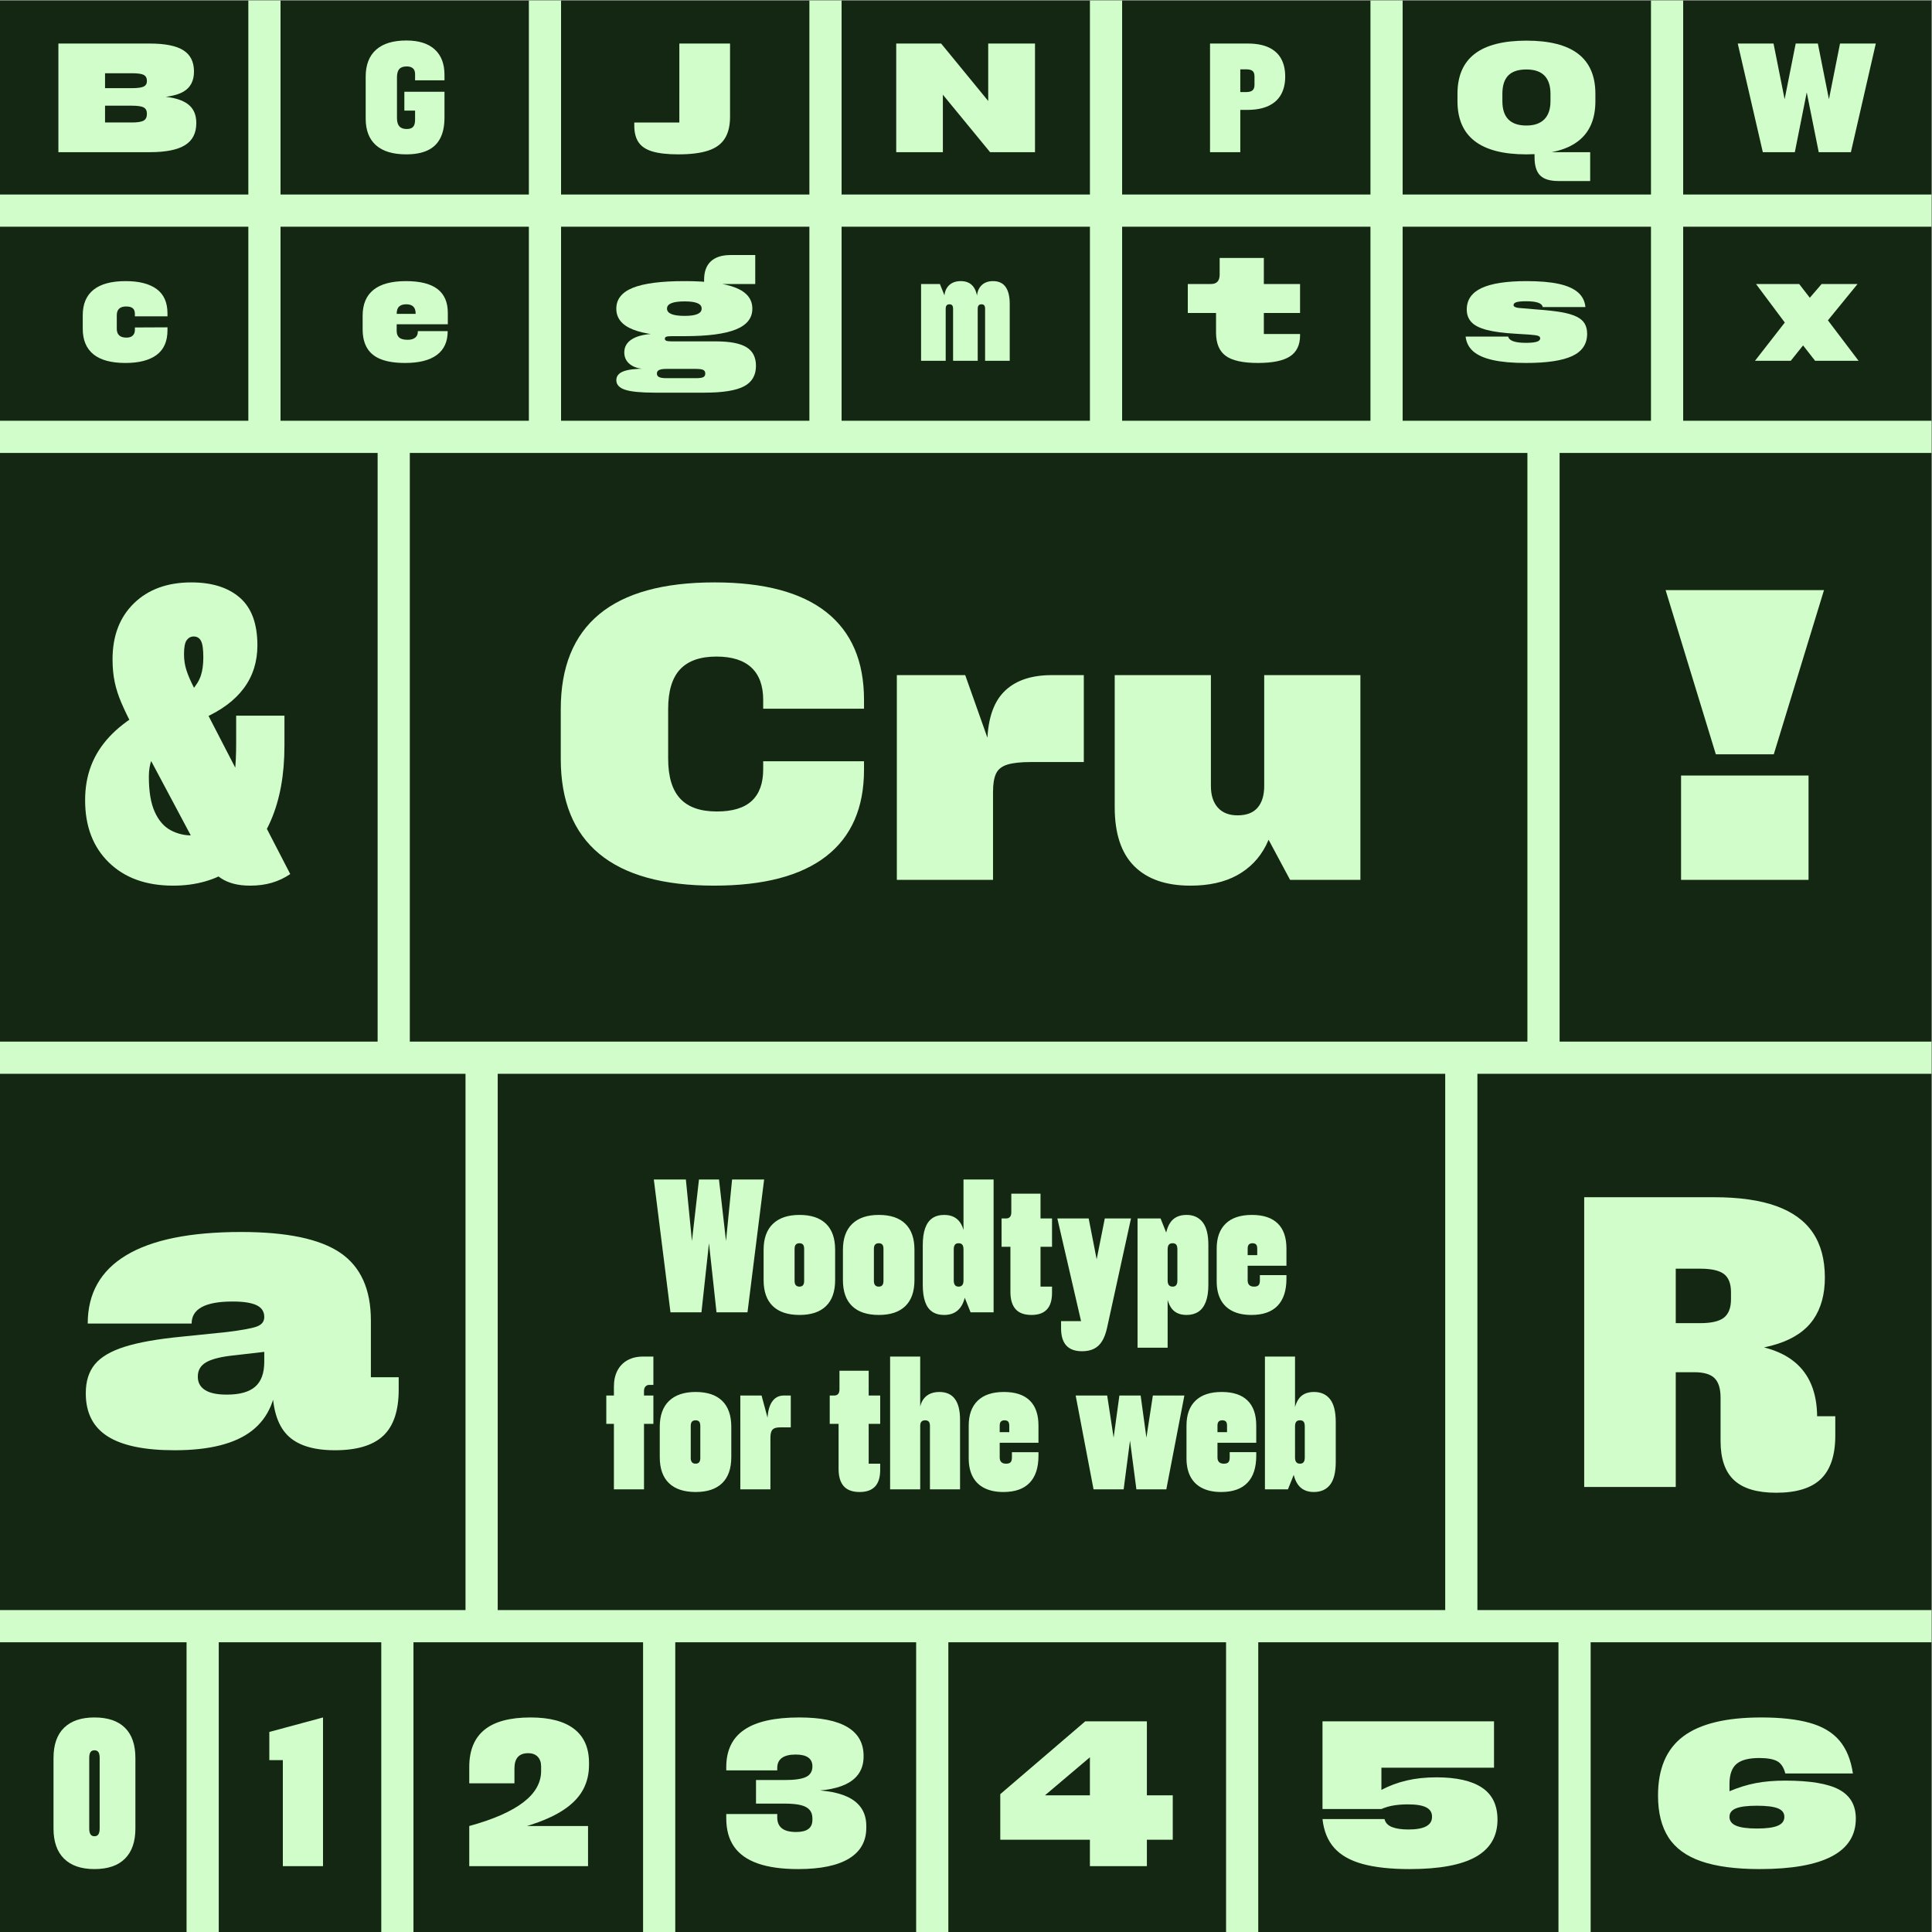
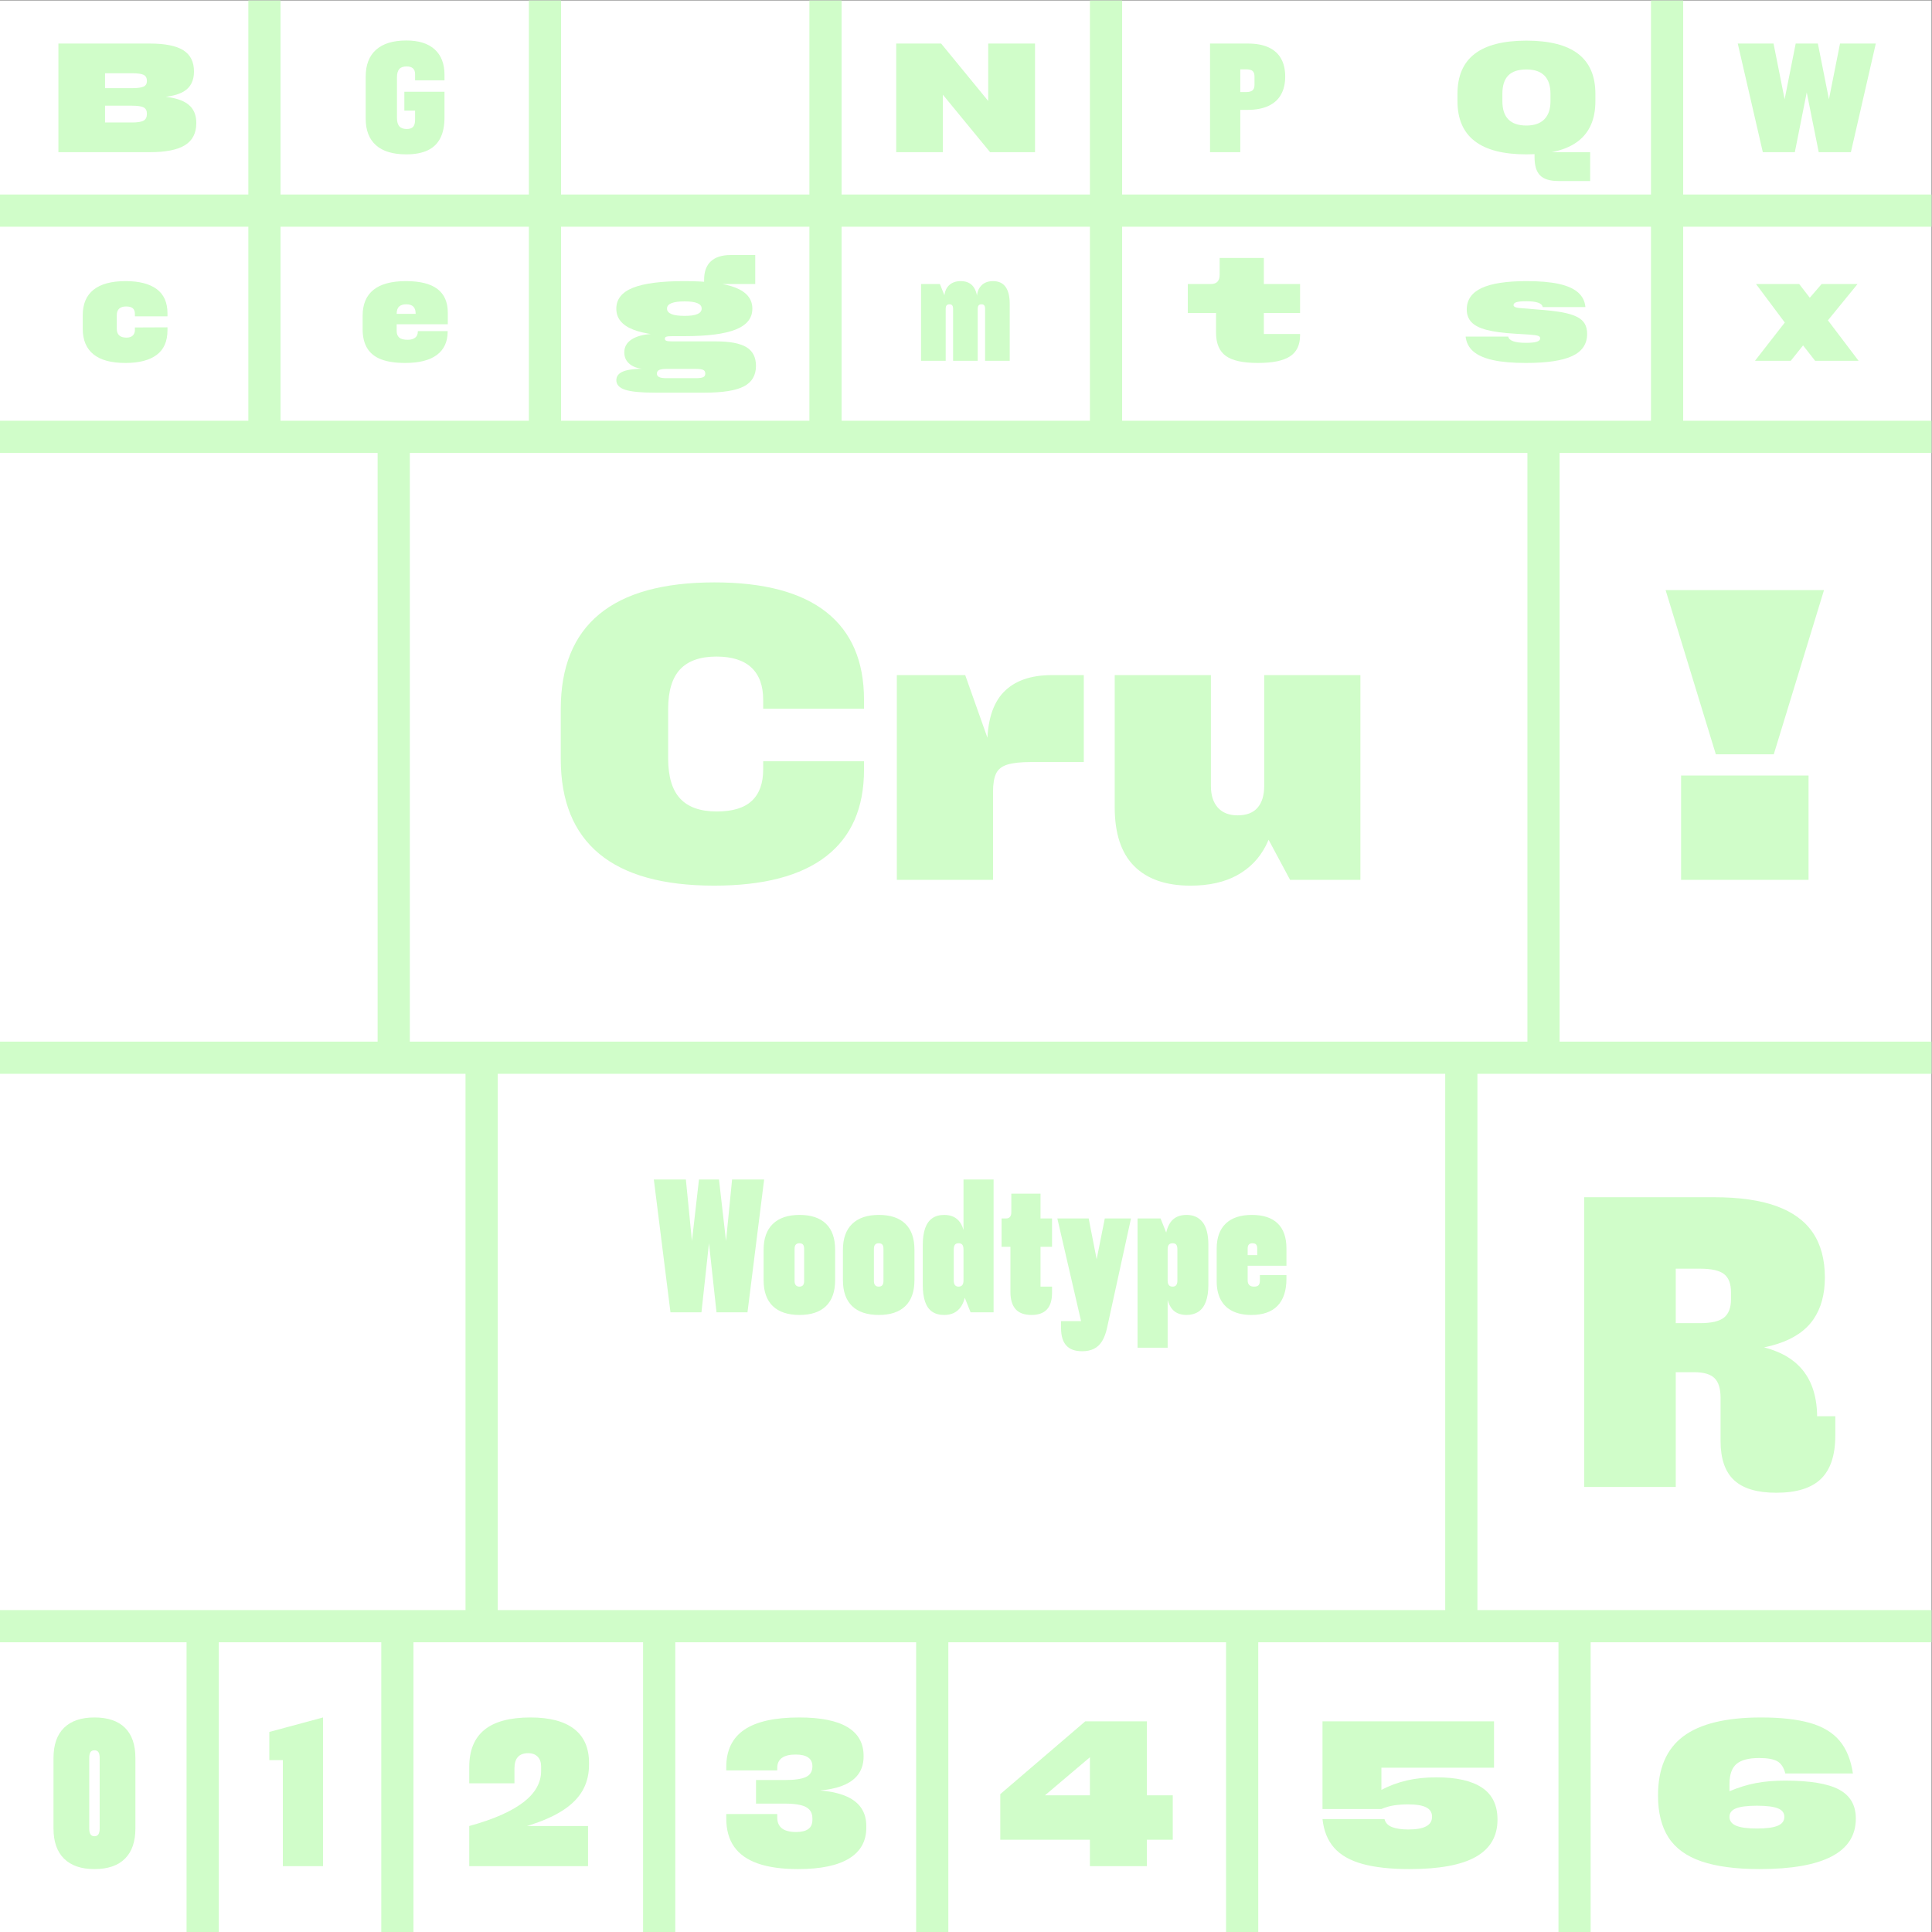
<svg xmlns="http://www.w3.org/2000/svg" xmlns:ns1="http://sodipodi.sourceforge.net/DTD/sodipodi-0.dtd" xmlns:ns2="http://www.inkscape.org/namespaces/inkscape" version="1.1" id="svg2" width="1600" height="1600" viewBox="0 0 1600 1600" ns1:docname="FCB SVG Splashes Cru.eps">
  <rect x="0" y="0" width="1600" height="1600" fill="#808080" stroke="none" />
  <defs id="defs6" />
  <ns1:namedview id="namedview4" pagecolor="#ffffff" bordercolor="#000000" borderopacity="0.25" ns2:showpageshadow="2" ns2:pageopacity="0.0" ns2:pagecheckerboard="0" ns2:deskcolor="#d1d1d1" />
  <g id="g8" ns2:groupmode="layer" ns2:label="ink_ext_XXXXXX" transform="matrix(1.333,0,0,-1.333,0,1600)">
    <g id="g10" transform="scale(0.1)">
      <path d="M 0,12000 V 0 H 12000 V 12000 H 0" style="fill:#ffffff;fill-opacity:1;fill-rule:nonzero;stroke:none" id="path12" />
-       <path d="M 0,12000 V 0 H 12000 V 12000 H 0" style="fill:#142713;fill-opacity:1;fill-rule:nonzero;stroke:none" id="path14" />
+       <path d="M 0,12000 V 0 V 12000 H 0" style="fill:#142713;fill-opacity:1;fill-rule:nonzero;stroke:none" id="path14" />
      <path d="m 4741.47,7223.09 c 0,-86.4 -23.63,-151.61 -70.8,-195.6 -47.21,-44.02 -119.63,-66 -217.2,-66 -102.41,0 -178.43,26.78 -228,80.4 -49.61,53.59 -74.4,136.39 -74.4,248.4 v 307.2 c 0,111.98 24.79,194.4 74.4,247.2 49.57,52.8 124.8,79.2 225.6,79.2 96,0 168.37,-22.8 217.2,-68.4 48.79,-45.6 73.2,-112.42 73.2,-200.4 v -55.2 h 626.4 v 55.2 c 0,240 -78,421.58 -234,544.8 -156,123.19 -387.6,184.8 -694.8,184.8 -318.41,0 -557.21,-66 -716.4,-198 -159.23,-132 -238.8,-328.42 -238.8,-589.2 v -309.6 c 0,-260.81 79.57,-457.2 238.8,-589.2 159.19,-132 397.2,-198 714,-198 307.2,0 539.17,60.79 696,182.4 156.79,121.58 235.2,300.79 235.2,537.6 v 52.8 h -626.4 z m 1427.97,-686.4 v 859.2 h -26.4 l -146.4,412.8 h -424.8 v -1272 z m 0,348 v 199.2 c 0,49.58 6.38,87.6 19.2,114 12.79,26.4 36.38,44.78 70.8,55.2 34.39,10.39 82.8,15.6 145.2,15.6 h 328.8 v 540 h -199.2 c -131.21,0 -230.81,-35.21 -298.8,-105.6 -68.02,-70.42 -102,-180.82 -102,-331.2 v -487.2 z m 1516.75,-319.2 c 78.37,43.2 138,104.78 178.8,184.8 40.8,79.99 61.2,174.38 61.2,283.2 v 204 h -72 v -117.6 c 0,-57.6 -13.62,-102.41 -40.8,-134.4 -27.23,-32.02 -68.82,-48 -124.8,-48 -52.8,0 -93.6,15.98 -122.4,48 -28.8,31.99 -43.2,76.8 -43.2,134.4 v 688.8 h -597.6 v -820.8 c 0,-163.2 40.38,-285.22 121.2,-366 80.77,-80.81 197.17,-121.2 349.2,-121.2 115.2,0 211.98,21.6 290.4,64.8 z m 765.6,-28.8 v 1272 h -597.6 v -972 l 160.8,-300 h 436.8" style="fill:#d0fdc9;fill-opacity:1;fill-rule:nonzero;stroke:none" id="path16" />
-       <path d="m 4001,3157.06 h 58.3 v 176 H 3946 l 55,-42.9 v 70.4 c 0,12.46 3.11,22 9.35,28.6 6.22,6.6 14.11,9.9 23.65,9.9 h 25.3 v 176 h -63.8 c -37.4,0 -69.68,-7.53 -96.8,-22.55 -27.14,-15.04 -48.04,-36.49 -62.7,-64.35 -14.68,-27.88 -22,-61.24 -22,-100.1 v -97.9 l 60.5,42.9 h -107.8 v -176 h 47.3 v -407 h 187 z m 485.65,-368.5 c 37.76,36.66 56.65,90.56 56.65,161.7 v 188.1 c 0,71.12 -18.89,125.02 -56.65,161.7 -37.78,36.66 -92.59,55 -164.45,55 -71.88,0 -127.05,-18.53 -165.55,-55.55 -38.5,-37.04 -57.75,-90.75 -57.75,-161.15 v -188.1 c 0,-71.14 19.06,-125.04 57.2,-161.7 38.12,-36.68 93.5,-55 166.1,-55 71.86,0 126.67,18.32 164.45,55 z m -187.55,129.8 c -5.14,5.86 -7.7,14.66 -7.7,26.4 v 199.1 c 0,12.46 2.56,21.45 7.7,26.95 5.12,5.5 12.46,8.25 22,8.25 10.26,0 17.77,-2.75 22.55,-8.25 4.76,-5.5 7.15,-14.49 7.15,-26.95 v -199.1 c 0,-11.74 -2.39,-20.54 -7.15,-26.4 -4.78,-5.88 -12.29,-8.8 -22.55,-8.8 -9.54,0 -16.88,2.92 -22,8.8 z m 487.31,-168.3 v 440 h -16.5 l -38.5,143 h -132 v -583 z m 0,209 v 110 c 0,16.86 1.82,30.06 5.5,39.6 3.66,9.52 9.9,16.31 18.7,20.35 8.8,4.02 20.9,6.05 36.3,6.05 h 66 v 198 h -42.9 c -33,0 -58.3,-14.13 -75.9,-42.35 -17.6,-28.24 -26.4,-69.13 -26.4,-122.65 v -209 z m 455.38,-189.2 c 21.26,-24.2 54.26,-36.3 99,-36.3 42.52,0 74.42,11.38 95.7,34.1 21.26,22.72 31.9,57.2 31.9,103.4 v 38.5 h -132 l 60.5,-48.4 v 295.9 h 71.5 v 176 h -71.5 v 154 h -181.5 v -115.5 c 0,-25.68 -11,-38.5 -33,-38.5 h -27.5 v -176 h 55 v -280.5 c 0,-46.94 10.63,-82.5 31.9,-106.7 z m 475.21,-19.8 v 825 h -187 v -825 z m 247.5,0 v 432.3 c 0,115.12 -42.9,172.7 -128.7,172.7 -25.68,0 -47.68,-5.14 -66,-15.4 -18.34,-10.28 -32.45,-25.3 -42.35,-45.1 -9.9,-19.8 -14.85,-43.64 -14.85,-71.5 v -143 h 4.4 v 63.8 c 0,12.46 2.56,21.45 7.7,26.95 5.12,5.5 12.82,8.25 23.1,8.25 10.26,0 17.77,-2.75 22.55,-8.25 4.76,-5.5 7.15,-14.49 7.15,-26.95 v -393.8 z m 432.29,40.7 c 36.66,38.12 55,94.22 55,168.3 v 22 h -165 v -33 c 0,-13.94 -2.75,-23.84 -8.25,-29.7 -5.5,-5.88 -14.85,-8.8 -28.05,-8.8 -13.2,0 -23.1,3.3 -29.7,9.9 -6.6,6.6 -9.9,16.12 -9.9,28.6 v 198 c 0,11.72 2.56,20.16 7.7,25.3 5.12,5.12 12.46,7.7 22,7.7 10.26,0 17.77,-2.58 22.55,-7.7 4.76,-5.14 7.15,-13.58 7.15,-25.3 v -68.2 l 38.5,27.5 h -181.5 v -66 h 324.5 v 106.7 c 0,68.92 -18.15,121 -54.45,156.2 -36.3,35.2 -89.65,52.8 -160.05,52.8 -71.14,0 -125.4,-17.98 -162.8,-53.9 -37.4,-35.94 -56.1,-87.64 -56.1,-155.1 v -203.5 c 0,-44.74 8.25,-82.69 24.75,-113.85 16.5,-31.18 40.87,-54.83 73.15,-70.95 32.26,-16.12 71.5,-24.2 117.7,-24.2 71.86,0 126.12,19.06 162.8,57.2 z m 397.09,-40.7 h 149.6 v 159.5 l -64.9,423.5 h -195.8 z m 95.7,108.9 v -108.9 h 91.3 l 59.4,454.3 v 128.7 h -85.8 z m 272.8,474.1 -64.9,-423.5 v -159.5 h 148.5 l 112.2,583 z m -161.7,0 v -128.7 l 59.4,-454.3 h 91.3 v 108.9 l -64.9,474.1 z m 749.09,-542.3 c 36.66,38.12 55,94.22 55,168.3 v 22 h -165 v -33 c 0,-13.94 -2.75,-23.84 -8.25,-29.7 -5.5,-5.88 -14.85,-8.8 -28.05,-8.8 -13.2,0 -23.1,3.3 -29.7,9.9 -6.6,6.6 -9.9,16.12 -9.9,28.6 v 198 c 0,11.72 2.56,20.16 7.7,25.3 5.12,5.12 12.46,7.7 22,7.7 10.26,0 17.77,-2.58 22.55,-7.7 4.76,-5.14 7.15,-13.58 7.15,-25.3 v -68.2 l 38.5,27.5 h -181.5 v -66 h 324.5 v 106.7 c 0,68.92 -18.15,121 -54.45,156.2 -36.3,35.2 -89.65,52.8 -160.05,52.8 -71.14,0 -125.4,-17.98 -162.8,-53.9 -37.4,-35.94 -56.1,-87.64 -56.1,-155.1 v -203.5 c 0,-44.74 8.25,-82.69 24.75,-113.85 16.5,-31.18 40.87,-54.83 73.15,-70.95 32.26,-16.12 71.5,-24.2 117.7,-24.2 71.86,0 126.12,19.06 162.8,57.2 z m 251.9,-40.7 44,110 v 715 h -187 v -825 z m 27.5,170.5 c 0,-60.14 11,-106.34 33,-138.6 22,-32.26 55.36,-48.4 100.1,-48.4 44,0 77.72,15.04 101.2,45.1 23.46,30.06 35.2,77.36 35.2,141.9 v 247.5 c 0,64.52 -11.74,111.82 -35.2,141.9 -23.48,30.06 -56.84,45.1 -100.1,45.1 -45.48,0 -78.29,-16.14 -98.45,-48.4 -20.18,-32.28 -30.25,-78.48 -30.25,-138.6 v -88 h 11 v 60.5 c 0,13.92 2.56,23.82 7.7,29.7 5.12,5.86 12.82,8.8 23.1,8.8 10.26,0 17.77,-2.94 22.55,-8.8 4.76,-5.88 7.15,-15.78 7.15,-29.7 v -192.5 c 0,-13.2 -2.39,-22.93 -7.15,-29.15 -4.78,-6.24 -12.29,-9.35 -22.55,-9.35 -10.28,0 -17.98,3.11 -23.1,9.35 -5.14,6.22 -7.7,15.95 -7.7,29.15 v 60.5 h -16.5 v -88" style="fill:#d0fdc9;fill-opacity:1;fill-rule:nonzero;stroke:none" id="path18" />
      <path d="m 4332.66,3850.06 v 101.2 l -71.5,723.8 h -199.1 l 103.4,-825 z m 25.3,0 77,707.3 v 117.7 h -92.4 l -84.7,-741.4 v -83.6 z m 193.6,0 v 83.6 l -84.7,741.4 h -92.4 v -117.7 l 77,-707.3 z m 92.4,0 103.4,825 h -199.1 l -71.5,-723.8 v -101.2 z m 487.85,38.5 c 37.76,36.66 56.65,90.56 56.65,161.7 v 188.1 c 0,71.12 -18.89,125.02 -56.65,161.7 -37.78,36.66 -92.59,55 -164.45,55 -71.88,0 -127.05,-18.53 -165.55,-55.55 -38.5,-37.04 -57.75,-90.75 -57.75,-161.15 v -188.1 c 0,-71.14 19.06,-125.04 57.2,-161.7 38.12,-36.68 93.5,-55 166.1,-55 71.86,0 126.67,18.32 164.45,55 z m -187.55,129.8 c -5.14,5.86 -7.7,14.66 -7.7,26.4 v 199.1 c 0,12.46 2.56,21.45 7.7,26.95 5.12,5.5 12.46,8.25 22,8.25 10.26,0 17.77,-2.75 22.55,-8.25 4.76,-5.5 7.15,-14.49 7.15,-26.95 v -199.1 c 0,-11.74 -2.39,-20.54 -7.15,-26.4 -4.78,-5.88 -12.29,-8.8 -22.55,-8.8 -9.54,0 -16.88,2.92 -22,8.8 z m 680.35,-129.8 c 37.76,36.66 56.65,90.56 56.65,161.7 v 188.1 c 0,71.12 -18.89,125.02 -56.65,161.7 -37.78,36.66 -92.59,55 -164.45,55 -71.88,0 -127.05,-18.53 -165.55,-55.55 -38.5,-37.04 -57.75,-90.75 -57.75,-161.15 v -188.1 c 0,-71.14 19.06,-125.04 57.2,-161.7 38.12,-36.68 93.5,-55 166.1,-55 71.86,0 126.67,18.32 164.45,55 z m -187.55,129.8 c -5.14,5.86 -7.7,14.66 -7.7,26.4 v 199.1 c 0,12.46 2.56,21.45 7.7,26.95 5.12,5.5 12.46,8.25 22,8.25 10.26,0 17.77,-2.75 22.55,-8.25 4.76,-5.5 7.15,-14.49 7.15,-26.95 v -199.1 c 0,-11.74 -2.39,-20.54 -7.15,-26.4 -4.78,-5.88 -12.29,-8.8 -22.55,-8.8 -9.54,0 -16.88,2.92 -22,8.8 z m 530.73,-136.95 c 23.1,31.9 34.65,78.27 34.65,139.15 v 88 h -16.5 v -60.5 c 0,-13.2 -2.57,-22.93 -7.7,-29.15 -5.13,-6.24 -12.83,-9.35 -23.1,-9.35 -9.53,0 -16.87,3.11 -22,9.35 -5.13,6.22 -7.7,15.95 -7.7,29.15 v 192.5 c 0,13.2 2.38,22.91 7.15,29.15 4.77,6.22 12.28,9.35 22.55,9.35 11,0 18.88,-3.13 23.65,-9.35 4.77,-6.24 7.15,-15.95 7.15,-29.15 v -60.5 h 11 v 88 c 0,63.06 -10.82,110 -32.45,140.8 -21.63,30.8 -54.45,46.2 -98.45,46.2 -29.33,0 -53.9,-6.79 -73.7,-20.35 -19.8,-13.58 -34.65,-34.29 -44.55,-62.15 -9.9,-27.88 -14.85,-62.7 -14.85,-104.5 v -247.5 c 0,-41.8 4.77,-76.64 14.3,-104.5 9.53,-27.88 24.2,-48.59 44,-62.15 19.8,-13.56 44.73,-20.35 74.8,-20.35 44.73,0 78.65,15.95 101.75,47.85 z m 205.15,-31.35 v 825 h -187 v -715 l 44,-110 z m 136.4,19.8 c 21.26,-24.2 54.26,-36.3 99,-36.3 42.52,0 74.42,11.38 95.7,34.1 21.26,22.72 31.9,57.2 31.9,103.4 v 38.5 h -132 l 60.5,-48.4 v 295.9 h 71.5 v 176 h -71.5 v 154 h -181.5 v -115.5 c 0,-25.68 -11,-38.5 -33,-38.5 h -27.5 v -176 h 55 v -280.5 c 0,-46.94 10.62,-82.5 31.9,-106.7 z m 282.7,-118.8 c 0,-47.66 10.81,-83.41 32.45,-107.25 21.62,-23.82 54.45,-35.75 98.45,-35.75 28.6,0 53.16,5.14 73.7,15.4 20.52,10.28 37.4,26.23 50.6,47.85 13.2,21.64 23.46,49.33 30.8,83.05 l 148.5,678.7 h -162.8 l -57.2,-287.1 h 13.2 l -56.1,287.1 h -194.7 l 147.4,-638 h -124.3 z m 662.19,-121 v 693 l -44,110 h -143 v -803 z m 190.85,223.3 c 20.16,13.2 35.56,33.72 46.2,61.6 10.62,27.86 15.95,63.06 15.95,105.6 v 247.5 c 0,64.52 -11.93,111.82 -35.75,141.9 -23.84,30.06 -57.03,45.1 -99.55,45.1 -46.2,0 -80.13,-16.14 -101.75,-48.4 -21.64,-32.28 -32.45,-78.48 -32.45,-138.6 v -88 h 16.5 v 60.5 c 0,13.92 2.56,23.82 7.7,29.7 5.12,5.86 12.82,8.8 23.1,8.8 10.26,0 17.77,-2.94 22.55,-8.8 4.76,-5.88 7.15,-15.78 7.15,-29.7 v -192.5 c 0,-13.2 -2.39,-22.93 -7.15,-29.15 -4.78,-6.24 -12.29,-9.35 -22.55,-9.35 -10.28,0 -17.98,3.11 -23.1,9.35 -5.14,6.22 -7.7,15.95 -7.7,29.15 v 60.5 h -11 v -88 c 0,-60.14 10.07,-106.34 30.25,-138.6 20.16,-32.26 52.97,-48.4 98.45,-48.4 28.6,0 52.97,6.6 73.15,19.8 z m 492.24,37.4 c 36.66,38.12 55,94.22 55,168.3 v 22 h -165 v -33 c 0,-13.94 -2.76,-23.84 -8.26,-29.7 -5.49,-5.88 -14.84,-8.8 -28.04,-8.8 -13.21,0 -23.1,3.3 -29.71,9.9 -6.6,6.6 -9.9,16.12 -9.9,28.6 v 198 c 0,11.72 2.57,20.16 7.7,25.3 5.13,5.12 12.47,7.7 22.01,7.7 10.26,0 17.77,-2.58 22.54,-7.7 4.77,-5.14 7.15,-13.58 7.15,-25.3 v -68.2 l 38.5,27.5 h -181.5 v -66 h 324.51 v 106.7 c 0,68.92 -18.15,121 -54.46,156.2 -36.3,35.2 -89.65,52.8 -160.05,52.8 -71.13,0 -125.4,-17.98 -162.8,-53.9 -37.4,-35.94 -56.1,-87.64 -56.1,-155.1 v -203.5 c 0,-44.74 8.25,-82.69 24.75,-113.85 16.5,-31.18 40.88,-54.83 73.15,-70.95 32.27,-16.12 71.5,-24.2 117.7,-24.2 71.87,0 126.13,19.06 162.81,57.2" style="fill:#d0fdc9;fill-opacity:1;fill-rule:nonzero;stroke:none" id="path20" />
      <path d="M 2446.06,9300 V 5420" style="fill:none;stroke:#d0fdc9;stroke-width:200;stroke-linecap:butt;stroke-linejoin:miter;stroke-miterlimit:4;stroke-dasharray:none;stroke-opacity:1" id="path22" />
      <path d="M 2992.13,5430 V 1900" style="fill:none;stroke:#d0fdc9;stroke-width:200;stroke-linecap:butt;stroke-linejoin:miter;stroke-miterlimit:4;stroke-dasharray:none;stroke-opacity:1" id="path24" />
      <path d="M 9589.37,9300 V 5420" style="fill:none;stroke:#d0fdc9;stroke-width:200;stroke-linecap:butt;stroke-linejoin:miter;stroke-miterlimit:4;stroke-dasharray:none;stroke-opacity:1" id="path26" />
      <path d="M 9078.74,5430 V 1900" style="fill:none;stroke:#d0fdc9;stroke-width:200;stroke-linecap:butt;stroke-linejoin:miter;stroke-miterlimit:4;stroke-dasharray:none;stroke-opacity:1" id="path28" />
      <path d="M 12000,5431.73 H 0" style="fill:none;stroke:#d0fdc9;stroke-width:200;stroke-linecap:butt;stroke-linejoin:miter;stroke-miterlimit:4;stroke-dasharray:none;stroke-opacity:1" id="path30" />
      <path d="M 12000,1900 H 0" style="fill:none;stroke:#d0fdc9;stroke-width:200;stroke-linecap:butt;stroke-linejoin:miter;stroke-miterlimit:4;stroke-dasharray:none;stroke-opacity:1" id="path32" />
      <path d="M 12000,9288.98 H 0" style="fill:none;stroke:#d0fdc9;stroke-width:200;stroke-linecap:butt;stroke-linejoin:miter;stroke-miterlimit:4;stroke-dasharray:none;stroke-opacity:1" id="path34" />
      <path d="M 12000,10694.5 H 0" style="fill:none;stroke:#d0fdc9;stroke-width:200;stroke-linecap:butt;stroke-linejoin:miter;stroke-miterlimit:4;stroke-dasharray:none;stroke-opacity:1" id="path36" />
-       <path d="M 8614.29,12000 V 9290" style="fill:none;stroke:#d0fdc9;stroke-width:200;stroke-linecap:butt;stroke-linejoin:miter;stroke-miterlimit:4;stroke-dasharray:none;stroke-opacity:1" id="path38" />
      <path d="M 10357.1,12000 V 9290" style="fill:none;stroke:#d0fdc9;stroke-width:200;stroke-linecap:butt;stroke-linejoin:miter;stroke-miterlimit:4;stroke-dasharray:none;stroke-opacity:1" id="path40" />
      <path d="M 5128.57,12000 V 9290" style="fill:none;stroke:#d0fdc9;stroke-width:200;stroke-linecap:butt;stroke-linejoin:miter;stroke-miterlimit:4;stroke-dasharray:none;stroke-opacity:1" id="path42" />
      <path d="M 6871.43,12000 V 9290" style="fill:none;stroke:#d0fdc9;stroke-width:200;stroke-linecap:butt;stroke-linejoin:miter;stroke-miterlimit:4;stroke-dasharray:none;stroke-opacity:1" id="path44" />
      <path d="M 1642.86,12000 V 9290" style="fill:none;stroke:#d0fdc9;stroke-width:200;stroke-linecap:butt;stroke-linejoin:miter;stroke-miterlimit:4;stroke-dasharray:none;stroke-opacity:1" id="path46" />
      <path d="M 3385.71,12000 V 9290" style="fill:none;stroke:#d0fdc9;stroke-width:200;stroke-linecap:butt;stroke-linejoin:miter;stroke-miterlimit:4;stroke-dasharray:none;stroke-opacity:1" id="path48" />
      <path d="M 5791.79,1900 V -540" style="fill:none;stroke:#d0fdc9;stroke-width:200;stroke-linecap:butt;stroke-linejoin:miter;stroke-miterlimit:4;stroke-dasharray:none;stroke-opacity:1" id="path50" />
      <path d="M 4095.25,1900 V -540" style="fill:none;stroke:#d0fdc9;stroke-width:200;stroke-linecap:butt;stroke-linejoin:miter;stroke-miterlimit:4;stroke-dasharray:none;stroke-opacity:1" id="path52" />
      <path d="M 1259.02,1900 V -540" style="fill:none;stroke:#d0fdc9;stroke-width:200;stroke-linecap:butt;stroke-linejoin:miter;stroke-miterlimit:4;stroke-dasharray:none;stroke-opacity:1" id="path54" />
      <path d="M 7717.17,1900 V -540" style="fill:none;stroke:#d0fdc9;stroke-width:200;stroke-linecap:butt;stroke-linejoin:miter;stroke-miterlimit:4;stroke-dasharray:none;stroke-opacity:1" id="path56" />
      <path d="M 9782.29,1900 V -540" style="fill:none;stroke:#d0fdc9;stroke-width:200;stroke-linecap:butt;stroke-linejoin:miter;stroke-miterlimit:4;stroke-dasharray:none;stroke-opacity:1" id="path58" />
      <path d="M 2468.76,1900 V -540" style="fill:none;stroke:#d0fdc9;stroke-width:200;stroke-linecap:butt;stroke-linejoin:miter;stroke-miterlimit:4;stroke-dasharray:none;stroke-opacity:1" id="path60" />
      <path d="m 776.398,455.699 c 43.204,43.203 64.801,105.602 64.801,187.203 V 1080.9 c 0,82.4 -21.597,145 -64.801,187.8 -43.199,42.8 -106.406,64.2 -189.597,64.2 -82.406,0 -145.406,-21.4 -189,-64.2 -43.613,-42.8 -65.403,-105.4 -65.403,-187.8 V 642.902 c 0,-81.601 21.79,-144 65.403,-187.203 43.594,-43.199 106.594,-64.801 189,-64.801 83.191,0 146.398,21.602 189.597,64.801 z M 562.199,606.898 c -5.211,8.004 -7.801,20 -7.801,36.004 V 1080.9 c 0,16.8 2.59,29 7.801,36.6 5.196,7.6 13.391,11.4 24.602,11.4 11.191,0 19.387,-3.8 24.597,-11.4 5.196,-7.6 7.801,-19.8 7.801,-36.6 V 642.902 c 0,-16.004 -2.605,-28 -7.801,-36.004 -5.21,-7.996 -13.406,-11.996 -24.597,-11.996 -11.211,0 -19.406,4 -24.602,11.996" style="fill:#d0fdc9;fill-opacity:1;fill-rule:nonzero;stroke:none" id="path62" />
      <path d="m 652.605,11057.5 v 675 h -289.8 v -675 z m 277.2,0 c 99.585,0 172.795,14.5 219.595,43.7 46.8,29 70.2,74.8 70.2,137.2 0,39.6 -10.05,71.7 -30.15,96.3 -20.11,24.6 -51.3,42.7 -93.6,54.5 -42.3,11.7 -97.647,17.5 -166.045,17.5 h -409.5 v -60.3 h 298.8 c 35.395,0 59.848,-3.6 73.348,-10.8 13.5,-7.2 20.25,-20.1 20.25,-38.7 v -1.8 c 0,-19.8 -6.75,-33.6 -20.25,-41.4 -13.5,-7.8 -37.953,-11.7 -73.348,-11.7 h -301.5 v -184.5 z m 0,338.4 c 97.785,0 168.145,12.7 211.045,38.3 42.89,25.4 64.35,67 64.35,124.6 0,60 -22.05,104 -66.15,131.9 -44.1,27.9 -113.85,41.8 -209.245,41.8 h -412.2 V 11548 h 301.5 c 36,0 60.594,-3.5 73.797,-10.3 13.192,-7 19.801,-19.4 19.801,-37.4 v -0.9 c 0,-16.2 -6.75,-27.6 -20.25,-34.2 -13.5,-6.6 -37.953,-9.9 -73.348,-9.9 h -298.8 v -59.4 h 409.5" style="fill:#d0fdc9;fill-opacity:1;fill-rule:nonzero;stroke:none" id="path64" />
      <path d="m 2578.77,11259.1 c 0,-20.4 -4.05,-35.1 -12.15,-44.1 -8.1,-9 -21.46,-13.5 -40.05,-13.5 -20.4,0 -35.55,5.5 -45.45,16.7 -9.9,11 -14.85,28.3 -14.85,51.7 v 252.9 c 0,23.4 4.8,40.5 14.4,51.3 9.59,10.8 24.89,16.2 45.9,16.2 16.79,0 29.7,-3.9 38.7,-11.7 9,-7.8 13.5,-19.8 13.5,-36 v -38.7 h 182.7 v 34.2 c 0,68.4 -20.25,121.1 -60.75,158 -40.5,36.8 -99.15,55.3 -175.95,55.3 -82.8,0 -145.66,-19.2 -188.55,-57.6 -42.9,-38.4 -64.35,-94.2 -64.35,-167.4 v -260.1 c 0,-72.6 21.29,-127.8 63.9,-165.6 42.6,-37.8 105.3,-56.7 188.1,-56.7 53.4,0 97.65,8.3 132.75,24.8 35.1,16.4 61.34,41.6 78.75,75.6 17.4,33.8 26.1,76.9 26.1,129.1 v 159.3 h -182.7 z m 90,56.7 v 117 h -156.6 v -117 h 156.6" style="fill:#d0fdc9;fill-opacity:1;fill-rule:nonzero;stroke:none" id="path66" />
-       <path d="m 3940.64,11222.2 c 0,-43.2 9,-77.8 27,-103.9 18,-26.1 46.94,-45 86.85,-56.7 39.89,-11.7 93.15,-17.6 159.75,-17.6 76.79,0 138.74,7.8 185.85,23.4 47.09,15.6 81.45,40.6 103.05,75.2 21.6,34.4 32.4,79.6 32.4,135.4 v 454.5 h -315 V 11125 l 81,117 h -360.9 v -19.8" style="fill:#d0fdc9;fill-opacity:1;fill-rule:nonzero;stroke:none" id="path68" />
      <path d="m 5857.8,11057.5 v 499.5 h -117 l 410.4,-499.5 h 279 v 675 H 6139.5 V 11233 h 117 l -409.5,499.5 h -279 v -675 h 289.8" style="fill:#d0fdc9;fill-opacity:1;fill-rule:nonzero;stroke:none" id="path70" />
      <path d="m 7705.67,11057.5 v 675 h -188.1 v -675 z m 43.2,262.8 c 52.79,0 96.75,8.2 131.85,24.8 35.1,16.4 61.2,40.1 78.3,71.1 17.1,30.8 25.65,67.9 25.65,111.1 0,43.2 -8.41,80.1 -25.2,110.7 -16.81,30.6 -42.46,54 -76.95,70.2 -34.51,16.2 -77.85,24.3 -130.05,24.3 h -129.6 v -160.2 h 117.9 c 19.8,0 33.59,-3.5 41.4,-10.4 7.79,-6.9 11.7,-18.1 11.7,-33.7 v -52.2 c 0,-15.6 -4.05,-27 -12.15,-34.2 -8.1,-7.2 -21.76,-10.8 -40.95,-10.8 h -115.2 v -110.7 h 123.3" style="fill:#d0fdc9;fill-opacity:1;fill-rule:nonzero;stroke:none" id="path72" />
      <path d="m 9533.73,11057.5 v -31.5 c 0,-52.2 11.55,-89.8 34.65,-112.9 23.1,-23.1 60.75,-34.7 112.95,-34.7 h 198 v 179.1 z m 271.35,68.9 c 71.1,54.9 106.65,137.5 106.65,247.9 v 45.9 c 0,110.4 -35.55,193.1 -106.65,248 -71.1,54.9 -178.35,82.3 -321.75,82.3 -143.41,0 -250.65,-27.4 -321.75,-82.3 -71.1,-54.9 -106.65,-137.6 -106.65,-248 v -45.9 c 0,-109.8 35.55,-192.3 106.65,-247.5 71.1,-55.2 178.34,-82.8 321.75,-82.8 143.4,0 250.65,27.4 321.75,82.4 z m -471.15,247.9 v 45.9 c 0,51 12.15,88.9 36.45,113.9 24.3,24.8 61.95,37.3 112.95,37.3 49.8,0 87.15,-12.8 112.05,-38.2 24.9,-25.6 37.35,-63.2 37.35,-113 v -45.9 c 0,-49.2 -12.75,-86.7 -38.25,-112.5 -25.5,-25.8 -62.55,-38.7 -111.15,-38.7 -99.6,0 -149.4,50.4 -149.4,151.2 v 0" style="fill:#d0fdc9;fill-opacity:1;fill-rule:nonzero;stroke:none" id="path74" />
      <path d="m 11136.4,11057.5 v 82.8 l -117.9,592.2 h -222.3 l 155.7,-675 z m 14.4,0 112.5,565.2 v 109.8 h -107.1 l -120.6,-606.6 v -68.4 z m 263.7,0 v 68.4 l -120.6,606.6 h -108 v -109.8 l 113.4,-565.2 z m 84.6,0 154.8,675 h -222.3 l -117.9,-592.2 v -82.8 h 185.4" style="fill:#d0fdc9;fill-opacity:1;fill-rule:nonzero;stroke:none" id="path76" />
      <path d="m 973.008,9797.95 c 45.002,33.3 67.502,84.45 67.502,153.45 v 18 l -202.502,-0.9 v -16.2 c 0,-13.81 -4.36,-25.06 -13.051,-33.75 -8.703,-8.7 -21.754,-13.05 -39.148,-13.05 -40.207,0 -60.301,18.3 -60.301,54.9 v 83.7 c 0,18.6 4.949,32.4 14.847,41.4 9.903,9 24.149,13.5 42.75,13.5 19.196,0 33.149,-3.7 41.852,-11.2 8.691,-7.6 13.051,-19.1 13.051,-34.7 v -15.3 h 202.502 v 18 c 0,67.8 -22.36,118.2 -67.053,151.2 -44.703,33 -109.055,49.5 -193.051,49.5 -88.199,0 -154.66,-17.9 -199.347,-53.6 -44.707,-35.6 -67.051,-88.6 -67.051,-158.8 v -83.7 c 0,-69.61 22.051,-122.4 66.148,-158.4 44.102,-36 110.547,-54 199.352,-54 83.996,0 148.5,16.65 193.5,49.95" style="fill:#d0fdc9;fill-opacity:1;fill-rule:nonzero;stroke:none" id="path78" />
      <path d="m 2714.22,9797.95 c 44.69,33.3 67.05,82.04 67.05,146.25 v 1.8 h -185.4 v -3.6 c 0,-16.2 -5.56,-28.66 -16.65,-37.35 -11.11,-8.7 -26.55,-13.05 -46.35,-13.05 -24.61,0 -42.16,4.64 -52.65,13.95 -10.51,9.3 -15.75,22.64 -15.75,40.05 v 107.1 c 0,21 5.09,36.1 15.3,45.5 10.19,9.3 24.89,13.9 44.1,13.9 19.19,0 33.75,-4.6 43.65,-13.9 9.9,-9.4 14.85,-24.5 14.85,-45.5 v -32.4 l 42.3,32.4 h -252.9 v -64.8 h 410.4 v 71.1 c 0,66 -21.46,115.3 -64.35,148 -42.91,32.8 -108.16,49.1 -195.75,49.1 -89.41,0 -156.6,-18 -201.6,-54 -45,-36 -67.5,-89.7 -67.5,-161.1 v -83.7 c 0,-48.01 9.59,-87.61 28.8,-118.8 19.19,-31.2 48.29,-54.15 87.3,-68.85 38.99,-14.7 88.2,-22.05 147.6,-22.05 86.99,0 152.84,16.65 197.55,49.95" style="fill:#d0fdc9;fill-opacity:1;fill-rule:nonzero;stroke:none" id="path80" />
      <path d="m 4377.14,9563.5 c 113.4,0 194.99,13.05 244.8,39.15 49.79,26.1 74.7,68.55 74.7,127.35 0,53.4 -19.8,92.1 -59.4,116.1 -39.6,23.99 -102.6,36 -189,36 h -271.8 c -17.41,0 -29.41,1.2 -36,3.6 -6.61,2.39 -9.9,6.6 -9.9,12.6 0,6.6 3.29,10.94 9.9,13.05 6.59,2.1 18.59,3.15 36,3.15 h 75.6 v 15.3 h -162 c -68.4,0 -120.76,-10.05 -157.05,-30.15 -36.31,-20.11 -54.45,-48.75 -54.45,-85.95 0,-31.2 12.15,-56.1 36.45,-74.7 24.3,-18.59 56.84,-27.9 97.65,-27.9 h 310.5 c 22.19,0 37.49,-2.1 45.9,-6.3 8.39,-4.19 12.6,-11.7 12.6,-22.5 0,-10.8 -4.21,-18.3 -12.6,-22.5 -8.41,-4.19 -23.71,-6.3 -45.9,-6.3 h -183.6 c -20.41,0 -35.26,2.25 -44.55,6.75 -9.31,4.5 -13.95,11.85 -13.95,22.05 0,10.21 4.64,17.55 13.95,22.05 9.29,4.5 24.14,6.75 44.55,6.75 h 103.5 v 1.8 h -228.6 c -65.41,0 -112.66,-5.7 -141.75,-17.1 -29.11,-11.39 -43.65,-29.7 -43.65,-54.9 0,-27.59 18.29,-47.39 54.9,-59.4 36.59,-12 98.1,-18 184.5,-18 z m 193.95,392.4 c 68.69,27.59 103.05,70.5 103.05,128.7 v 0.9 c 0,58.8 -34.2,102 -102.6,129.6 -68.4,27.6 -174.91,41.4 -319.5,41.4 -144.61,0 -251.26,-13.8 -319.95,-41.4 -68.71,-27.6 -103.05,-70.8 -103.05,-129.6 v -0.9 c 0,-58.2 34.34,-101.11 103.05,-128.7 68.69,-27.6 175.34,-41.4 319.95,-41.4 144,0 250.34,13.8 319.05,41.4 z m -427.05,129.6 v 0.9 c 0,29.4 36.59,44.1 109.8,44.1 70.2,0 105.3,-14.7 105.3,-44.1 v -0.9 c 0,-30 -35.1,-45 -105.3,-45 -73.21,0 -109.8,15 -109.8,45 z m 548.1,153 v 180 h -153 c -54,0 -94.95,-13.1 -122.85,-39.1 -27.9,-26.1 -41.85,-64.1 -41.85,-113.9 v -27 h 317.7" style="fill:#d0fdc9;fill-opacity:1;fill-rule:nonzero;stroke:none" id="path82" />
      <path d="m 5875.35,9761.5 v 387 l -36,90 h -117 v -477 z m 198.9,0 v 353.7 c 0,46.2 -8.7,81.3 -26.1,105.3 -17.41,24 -43.8,36 -79.2,36 -31.81,0 -56.85,-9.4 -75.15,-28.3 -18.31,-18.9 -27.45,-45.5 -27.45,-79.7 v -117 h 9 v 52.2 c 0,10.2 1.94,17.6 5.85,22.1 3.9,4.5 9.75,6.7 17.55,6.7 7.79,0 13.5,-2.2 17.1,-6.7 3.6,-4.5 5.4,-11.9 5.4,-22.1 v -322.2 z m 198.9,0 v 353.7 c 0,46.2 -8.55,81.3 -25.65,105.3 -17.1,24 -43.05,36 -77.85,36 -31.2,0 -55.8,-9.4 -73.8,-28.3 -18,-18.9 -27,-45.5 -27,-79.7 v -117 h 5.4 v 52.2 c 0,10.2 1.95,17.6 5.85,22.1 3.9,4.5 9.75,6.7 17.55,6.7 7.79,0 13.5,-2.2 17.1,-6.7 3.6,-4.5 5.4,-11.9 5.4,-22.1 v -322.2 h 153" style="fill:#d0fdc9;fill-opacity:1;fill-rule:nonzero;stroke:none" id="path84" />
      <path d="m 7615.22,9792.1 c 40.19,-29.4 106.79,-44.1 199.8,-44.1 91.19,0 157.64,13.64 199.35,40.95 41.69,27.3 62.55,70.65 62.55,130.05 v 9 h -301.5 l 76.5,-71.1 v 201.6 h 225 v 180 h -225 v 162 h -274.5 V 10297 c 0,-39 -18,-58.5 -54,-58.5 h -144 v -180 h 175.5 V 9937 c 0,-67.2 20.09,-115.51 60.3,-144.9" style="fill:#d0fdc9;fill-opacity:1;fill-rule:nonzero;stroke:none" id="path86" />
      <path d="m 9153.04,9820 c 27.59,-24 68.24,-42 121.95,-54 53.69,-12 121.95,-18 204.75,-18 130.8,0 226.94,14.4 288.45,43.2 61.5,28.8 92.25,74.7 92.25,137.7 0,24.6 -4.95,45.59 -14.85,63 -9.9,17.4 -26.71,32 -50.4,43.7 -23.71,11.7 -55.35,21 -94.95,27.8 -39.6,6.9 -89.1,12.5 -148.5,16.7 l -85.5,7.2 c -24.61,1.2 -41.26,3.5 -49.95,6.8 -8.71,3.2 -13.05,7.6 -13.05,13 0,9 6.3,15.3 18.9,18.9 12.6,3.6 32.7,5.4 60.3,5.4 63.59,0 97.5,-11.7 101.7,-35.1 v -0.9 h 265.5 v 0.9 c -3.6,36.6 -19.05,66.7 -46.35,90.5 -27.31,23.6 -67.05,41.2 -119.25,52.6 -52.2,11.4 -118.8,17.1 -199.8,17.1 -125.41,0 -218.7,-14.4 -279.9,-43.2 -61.2,-28.8 -91.8,-73.2 -91.8,-133.2 0,-31.8 9.75,-58 29.25,-78.7 19.49,-20.75 51.3,-36.81 95.4,-48.2 44.1,-11.4 102.74,-19.21 175.95,-23.4 l 86.4,-5.4 c 26.4,-1.8 44.55,-4.2 54.45,-7.2 9.9,-3.01 14.85,-8.41 14.85,-16.2 0,-9.6 -7.2,-16.65 -21.6,-21.15 -14.4,-4.5 -36.61,-6.75 -66.6,-6.75 -69,0 -105.9,13.19 -110.7,39.6 v -0.9 h -264.6 v 0.9 c 4.19,-37.8 20.1,-68.71 47.7,-92.7" style="fill:#d0fdc9;fill-opacity:1;fill-rule:nonzero;stroke:none" id="path88" />
      <path d="m 11125.6,9761.5 139.5,174.6 -155.7,90 -206.1,-264.6 z m 421.2,0 -210.6,278.1 -26.1,27.9 -132.3,171 h -268.2 l 202.5,-270.9 25.2,-27.9 139.5,-178.2 z m -229.5,477 -145.8,-169.2 157.5,-90 211.5,259.2 h -223.2" style="fill:#d0fdc9;fill-opacity:1;fill-rule:nonzero;stroke:none" id="path90" />
      <path d="M 1757.21,1067.7 V 408.902 h 249.6 V 1332.9 l -333.6,-90 v -175.2 h 84" style="fill:#d0fdc9;fill-opacity:1;fill-rule:nonzero;stroke:none" id="path92" />
      <path d="m 2915.35,408.902 h 738 V 658.5 h -566.4 l 3.6,-48 c 99.19,21.602 184.8,45.801 256.8,72.602 72,26.8 130.99,57.398 177,91.8 45.99,34.399 79.99,73.399 102,116.996 21.99,43.602 33,92.602 33,147.002 v 12 c 0,92.8 -30.81,163 -92.4,210.6 -61.61,47.6 -152.01,71.4 -271.2,71.4 -128.01,0 -223.41,-25.6 -286.2,-76.8 -62.81,-51.2 -94.2,-128 -94.2,-230.4 V 923.699 h 280.8 v 92.401 c 0,63.2 28.39,94.8 85.2,94.8 25.59,0 45.39,-7.4 59.4,-22.2 13.99,-14.8 21,-34.6 21,-59.4 v -29.999 c 0,-35.199 -9,-69 -27,-101.399 -18,-32.402 -45.41,-62.8 -82.2,-91.203 -36.81,-28.398 -83.21,-55 -139.2,-79.801 -56.01,-24.796 -122.01,-47.597 -198,-68.398 V 408.902" style="fill:#d0fdc9;fill-opacity:1;fill-rule:nonzero;stroke:none" id="path94" />
      <path d="m 5274.66,456.301 c 71.59,43.601 107.4,107.398 107.4,191.398 V 658.5 c 0,75.199 -31.01,131.402 -93,168.602 -62,37.199 -156.2,55.8 -282.6,55.8 h -309.6 v -85.203 h 177.6 c 40.8,0 73.8,-3 99,-9 25.2,-6 43.8,-15.797 55.8,-29.398 12,-13.602 18,-31.199 18,-52.801 v -9.602 c 0,-25.597 -8.4,-44.597 -25.2,-56.996 -16.8,-12.402 -42,-18.601 -75.6,-18.601 -40.01,0 -69.6,7.601 -88.8,22.801 -19.2,15.199 -28.8,37.597 -28.8,67.199 v 21.601 h -316.8 V 706.5 c 0,-71.199 16.2,-130 48.6,-176.398 32.4,-46.403 81.6,-81.2 147.6,-104.403 66,-23.199 149.4,-34.801 250.2,-34.801 139.2,0 244.6,21.801 316.2,65.403 z m -267,419.398 c 120,0 209.59,18 268.8,54 59.2,36 88.8,89.601 88.8,160.801 v 3.6 c 0,79.2 -33.41,138.8 -100.2,178.8 -66.8,40 -166.61,60 -299.4,60 -152.81,0 -266.6,-25.4 -341.4,-76.2 -74.81,-50.8 -112.2,-128.2 -112.2,-232.2 v -20.4 h 316.8 v 15.6 c 0,27.2 9.6,47.8 28.8,61.8 19.2,14 47.59,21 85.2,21 35.2,0 61.39,-6.2 78.6,-18.6 17.2,-12.4 25.8,-30.6 25.8,-54.6 0,-31.198 -13.2,-53.198 -39.6,-65.999 -26.4,-12.801 -70.8,-19.199 -133.2,-19.199 h -177.6 v -68.403 h 310.8" style="fill:#d0fdc9;fill-opacity:1;fill-rule:nonzero;stroke:none" id="path96" />
      <path d="m 7286.09,849.301 h -981.6 l -90,-50.399 V 573.301 h 1071.6 z m -398.4,334.799 v 124.8 h -145.2 l -528,-452.4 V 726.898 h 133.2 z m 237.6,124.8 h -280.8 l -73.2,-144 V 408.902 h 354 V 1308.9" style="fill:#d0fdc9;fill-opacity:1;fill-rule:nonzero;stroke:none" id="path98" />
      <path d="m 8662.14,786.898 c 26.79,4 54.99,6.004 84.59,6.004 52,0 90,-6.203 114,-18.601 24.01,-12.403 36,-31.399 36,-57 v -2.399 c 0,-52 -48.8,-78.004 -146.39,-78.004 -42.42,0 -76.41,5 -102.01,15 -25.61,10 -41.21,26.602 -46.79,49.801 h -385.21 c 7.99,-73.597 32.2,-133.199 72.6,-178.797 40.39,-45.601 99.19,-79 176.41,-100.203 77.19,-21.199 174.59,-31.801 292.19,-31.801 184.8,0 322,25.403 411.61,76.204 89.58,50.8 134.39,127.8 134.39,231 0,89.597 -32,155.8 -96,198.597 -64.01,42.801 -158.39,64.199 -283.2,64.199 -68,0 -130.01,-6.597 -186,-19.796 -56,-13.2 -108.8,-33 -158.4,-59.403 l -73.2,-62.398 75.6,-55.199 c 26.4,11.199 52.99,18.8 79.81,22.796 z M 8216.33,1308.9 V 764.102 h 366 V 1173.3 l -200.4,-152.4 h 900 v 288 h -1065.6" style="fill:#d0fdc9;fill-opacity:1;fill-rule:nonzero;stroke:none" id="path100" />
      <path d="m 11379.7,469.5 c 100,52.398 150,130.602 150,234.602 v 1.199 c 0,82.398 -34.6,142.199 -103.8,179.398 -69.2,37.199 -181,55.801 -335.4,55.801 -68,0 -129,-5.199 -183,-15.598 -54,-10.402 -108.2,-27.203 -162.6,-50.402 l -156,-303.602 156,63.602 v 81.602 c 0,24 13.6,41.398 40.8,52.199 27.2,10.801 70.4,16.199 129.6,16.199 60,0 103.4,-5.398 130.2,-16.199 26.8,-10.801 40.2,-28.199 40.2,-52.199 v -1.2 c 0,-24.8 -13.6,-43.004 -40.8,-54.601 -27.2,-11.602 -70.4,-17.399 -129.6,-17.399 -58.4,0 -101.4,5.797 -129,17.399 -27.6,11.597 -41.4,29.801 -41.4,54.601 v 205.2 c 0,57.597 14.4,98.798 43.2,123.598 28.8,24.8 76,37.2 141.6,37.2 50.4,0 87.6,-6.6 111.6,-19.8 24,-13.2 40.8,-38.6 50.4,-76.198 h 420 c -12.8,85.598 -40.8,153.798 -84,204.598 -43.2,50.8 -104.6,87.4 -184.2,109.8 -79.6,22.4 -180.2,33.6 -301.8,33.6 -218.4,0 -379.8,-39.2 -484.2,-117.6 -104.4,-78.4 -156.6,-200.8 -156.6,-367.198 v -1.204 c 0,-105.597 21.6,-191.996 64.8,-259.199 43.2,-67.199 111.4,-116.801 204.6,-148.797 93.2,-32.004 213.8,-48.004 361.8,-48.004 198.4,0 347.6,26.204 447.6,78.602" style="fill:#d0fdc9;fill-opacity:1;fill-rule:nonzero;stroke:none" id="path102" />
-       <path d="m 1565.01,3114.2 c 103.98,80.77 156,203.59 156,368.4 v 136.8 h -79.2 v -76.8 c 0,-70.42 -18.83,-122.03 -56.4,-154.8 -37.62,-32.81 -96.42,-49.2 -176.4,-49.2 -60.83,0 -106.02,9.6 -135.6,28.8 -29.63,19.2 -44.4,46.39 -44.4,81.6 v 2.4 c 0,39.98 18.37,69.98 55.2,90 36.78,19.99 96,33.98 177.6,42 l 227.99,26.4 -47.99,211.2 c 0,-28.8 -16.02,-48.82 -48,-60 -32.03,-11.21 -93.6,-22.42 -184.8,-33.6 l -280.8,-28.8 c -148.804,-14.4 -266.405,-35.21 -352.804,-62.4 -86.402,-27.22 -148.426,-63.6 -186,-109.2 -37.613,-45.6 -56.402,-105.23 -56.402,-178.8 v -2.4 c 0,-120 45.187,-208.8 135.601,-266.4 90.375,-57.6 229.2,-86.4 416.405,-86.4 216,0 375.97,40.39 480,121.2 z m 816,-31.2 c 63.97,60 96,155.59 96,286.8 v 76.8 h -307.2 l 134.4,-120 v 472.8 c 0,193.58 -63.23,333.6 -189.6,420 -126.42,86.4 -332.03,129.6 -616.8,129.6 -315.23,0 -552.83,-48 -712.806,-144 -160.012,-96 -240,-237.6 -240,-424.8 h 645.606 c 0,91.2 84.78,136.8 254.4,136.8 67.2,0 116.77,-7.61 148.8,-22.8 31.98,-15.22 48,-39.6 48,-73.2 v -232.8 h 50.4 v -194.4 c 0,-140.81 30.78,-242.81 92.4,-306 61.57,-63.19 160.38,-94.8 296.4,-94.8 135.97,0 235.98,30 300,90" style="fill:#d0fdc9;fill-opacity:1;fill-rule:nonzero;stroke:none" id="path104" />
      <path d="m 11313.4,2815.4 c 59.2,57.6 88.8,147.19 88.8,268.8 v 120 H 11131 l 158.4,-194.4 V 3197 c 0,153.6 -47.2,268.8 -141.6,345.6 -94.4,76.8 -236,115.2 -424.8,115.2 h -568.8 v -180 h 372 c 59.2,0 101.2,-12.41 126,-37.2 24.8,-24.82 37.2,-65.21 37.2,-121.2 v -268.8 c 0,-110.4 28,-191.62 84,-243.6 56,-51.97 143.2,-78 261.6,-78 126.4,0 219.2,28.8 278.4,86.4 z M 10411,2765 V 4565 H 9842.21 V 2765 Z m 237.6,840 c 163.2,0 295.2,16.39 396,49.2 100.8,32.78 174.8,83.59 222,152.4 47.2,68.78 70.8,155.17 70.8,259.2 0,111.98 -24.8,204.79 -74.4,278.4 -49.6,73.58 -125.2,128.78 -226.8,165.6 -101.6,36.79 -230.8,55.2 -387.6,55.2 h -484.8 v -444 h 398.4 c 70.4,0 120,-11.21 148.8,-33.6 28.8,-22.43 43.2,-60 43.2,-112.8 v -43.2 c 0,-52.8 -14.4,-90.83 -43.2,-114 -28.8,-23.21 -78.4,-34.8 -148.8,-34.8 H 10171 V 3605 h 477.6" style="fill:#d0fdc9;fill-opacity:1;fill-rule:nonzero;stroke:none" id="path106" />
      <path d="m 11020,7316.69 312,1020 h -984 l 312,-1020 z m 216,-132 h -792 v -648 h 792 v 648" style="fill:#d0fdc9;fill-opacity:1;fill-rule:nonzero;stroke:none" id="path108" />
-       <path d="m 1689.2,6518.69 c 40.8,12 78.79,30 114,54 l -595.2,1152 c -22.42,43.2 -38.81,80.78 -49.2,112.8 -10.42,31.99 -15.6,65.59 -15.6,100.8 0,43.2 5.59,72.38 16.8,87.6 11.18,15.19 25.58,22.8 43.2,22.8 20.78,0 36,-9.22 45.6,-27.6 9.6,-18.41 14.4,-52.42 14.4,-102 0,-44.81 -5.21,-82.8 -15.6,-114 -10.42,-31.2 -30,-62.81 -58.8,-94.8 l -93.6,-151.2 168,-19.2 c 223.99,99.19 336,250.39 336,453.6 0,134.4 -36.41,233.18 -109.2,296.4 -72.82,63.19 -173.21,94.8 -301.2,94.8 -148.8,0 -267.601,-43.2 -356.402,-129.6 -88.796,-86.4 -133.199,-202.42 -133.199,-348 0,-51.22 4.391,-98.02 13.199,-140.4 8.778,-42.41 22.801,-86.02 42,-130.8 19.204,-44.81 44.778,-97.61 76.801,-158.4 l 410.401,-770.4 c 41.59,-76.8 85.58,-130.42 132,-160.8 46.39,-30.37 106.39,-45.6 180,-45.6 49.58,0 94.8,6 135.6,18 z m -244.8,87.6 c 103.2,70.39 182.78,170.4 238.8,300 55.99,129.6 84,283.99 84,463.2 v 187.2 h -300 v -175.2 c 0,-131.21 -11.21,-238.8 -33.6,-322.8 -22.42,-84 -54,-146.02 -94.8,-186 -40.8,-40.01 -90,-60 -147.6,-60 -48,0 -92.4,11.18 -133.2,33.6 -40.8,22.39 -73.199,60.38 -97.199,114 -24,53.59 -36,126 -36,217.2 0,41.59 6,77.59 18,108 12,30.38 30.789,58.39 56.398,84 l -129.597,204 c -76.801,-44.81 -140.403,-94.42 -190.801,-148.8 -50.403,-54.41 -88.012,-114 -112.801,-178.8 -24.824,-64.8 -37.199,-136.42 -37.199,-214.8 0,-161.62 49.199,-290.4 147.597,-386.4 98.403,-96 231.602,-144 399.602,-144 142.39,0 265.2,35.22 368.4,105.6" style="fill:#d0fdc9;fill-opacity:1;fill-rule:nonzero;stroke:none" id="path110" />
    </g>
  </g>
</svg>